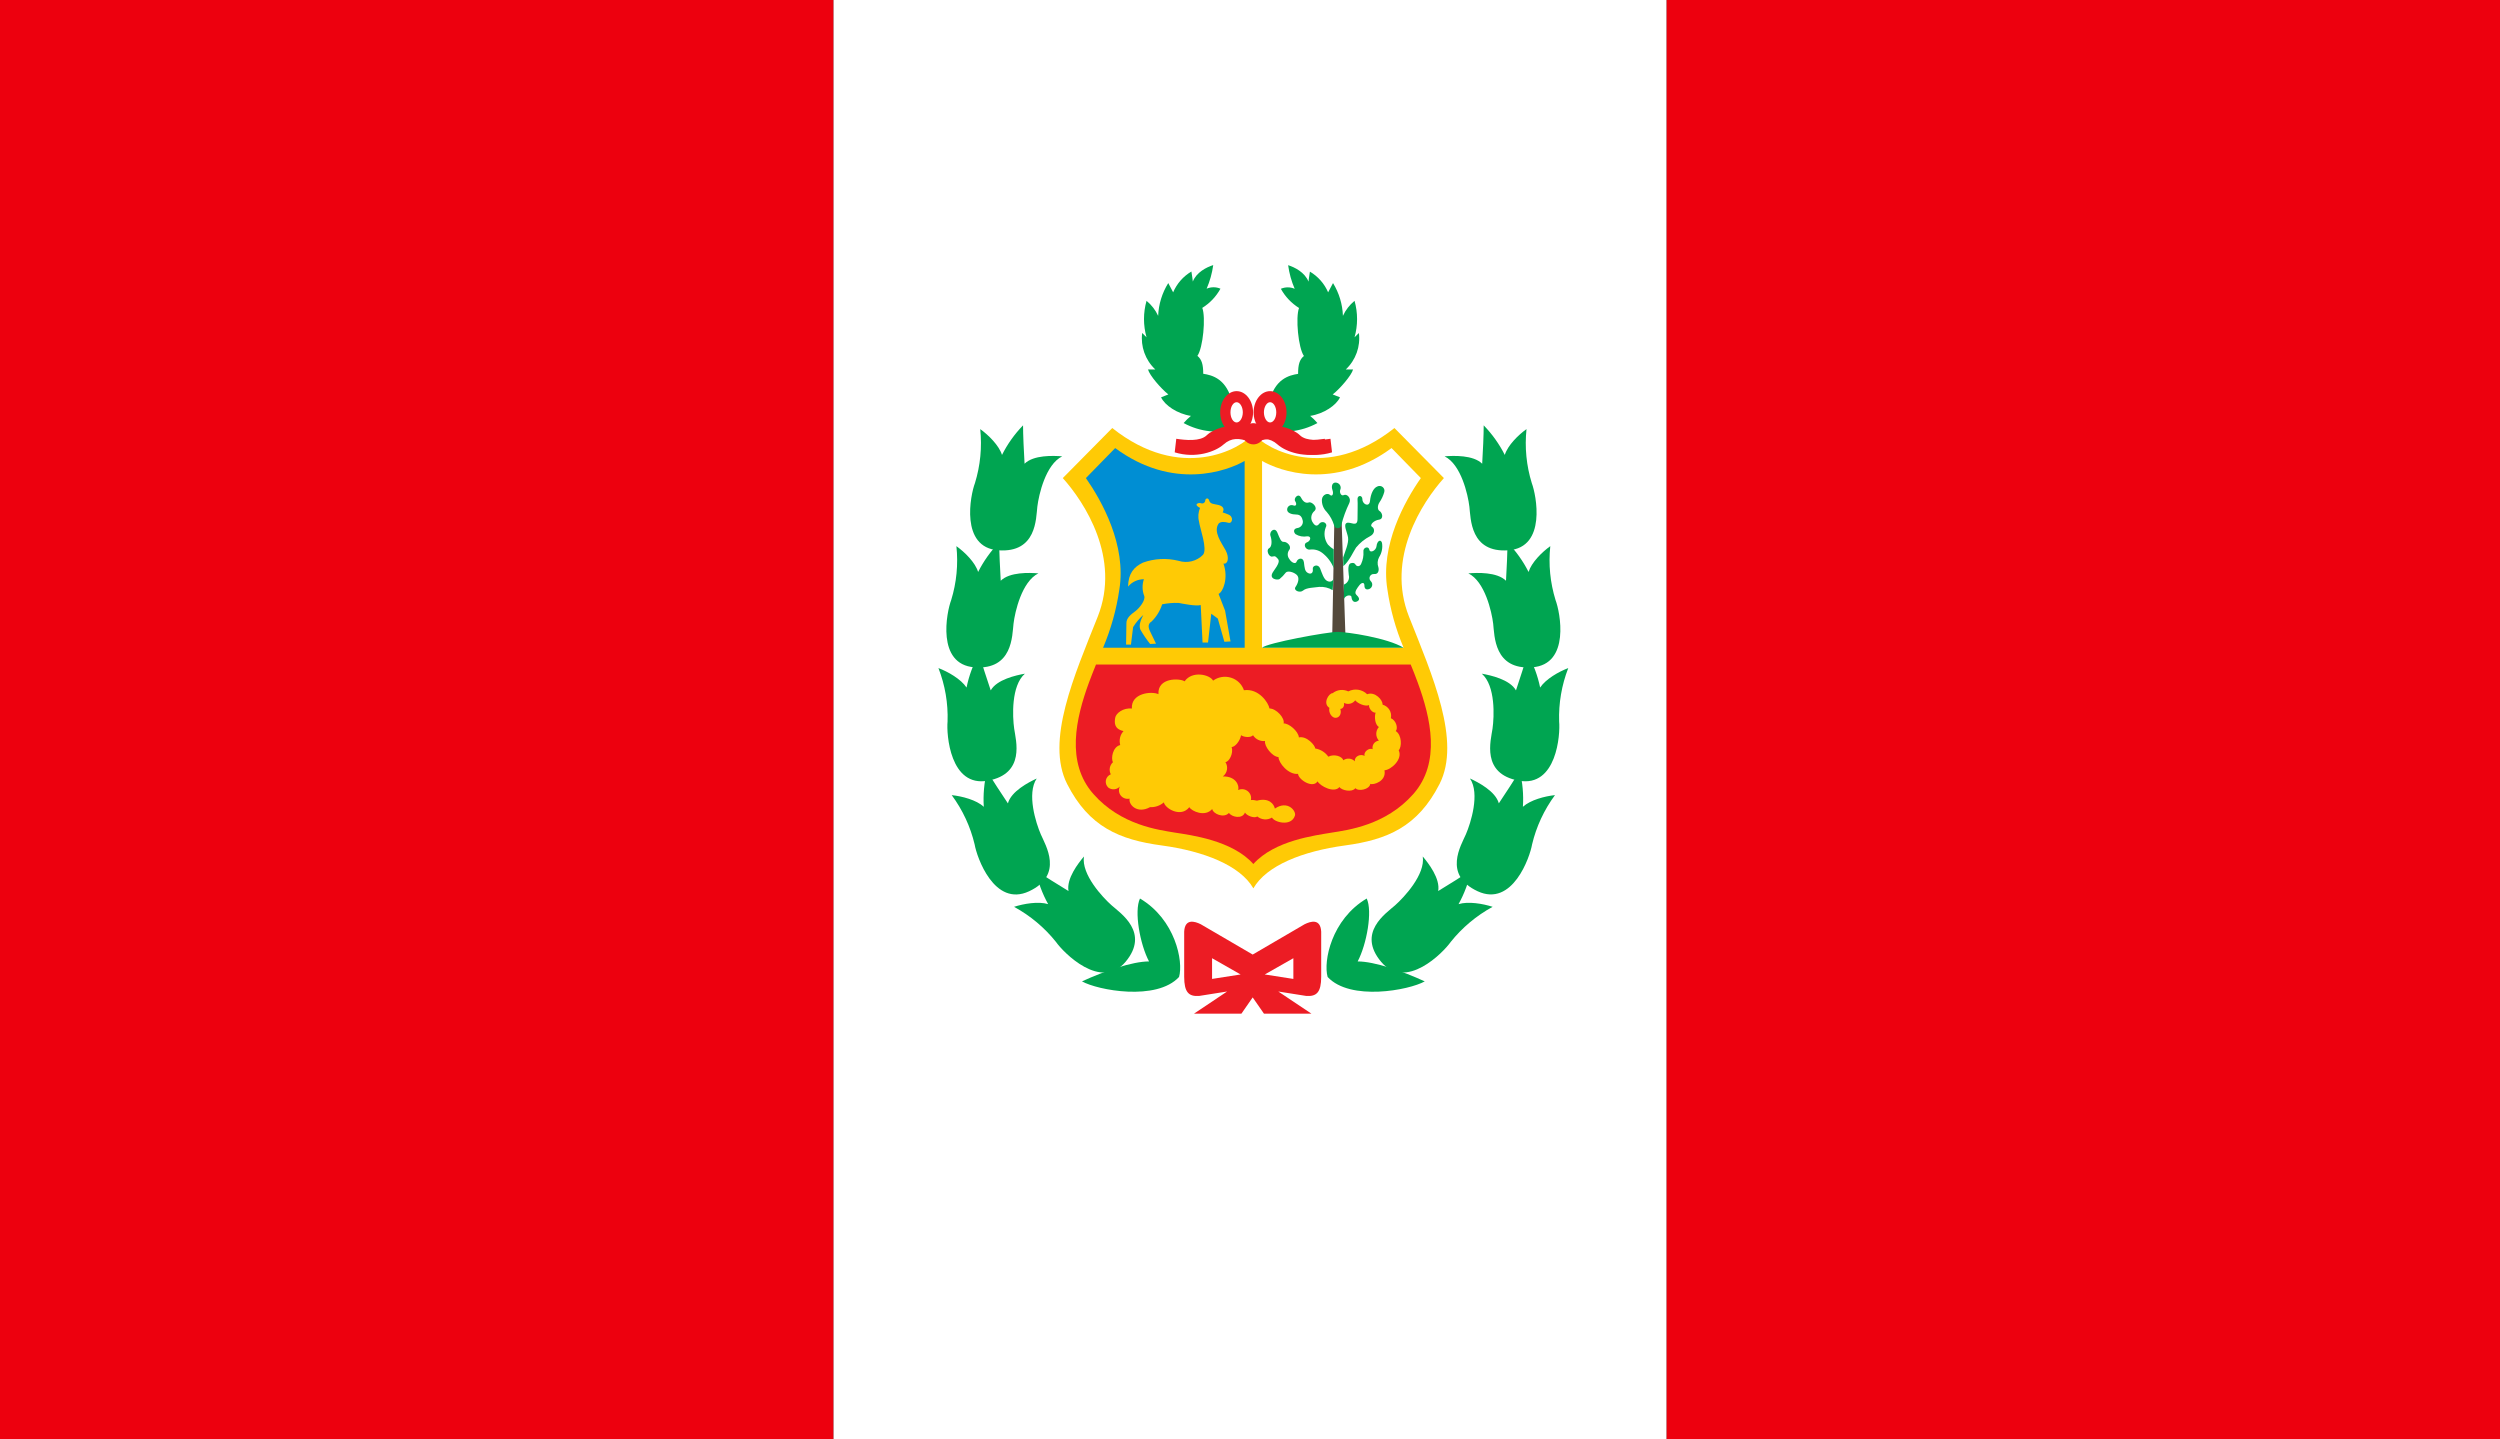
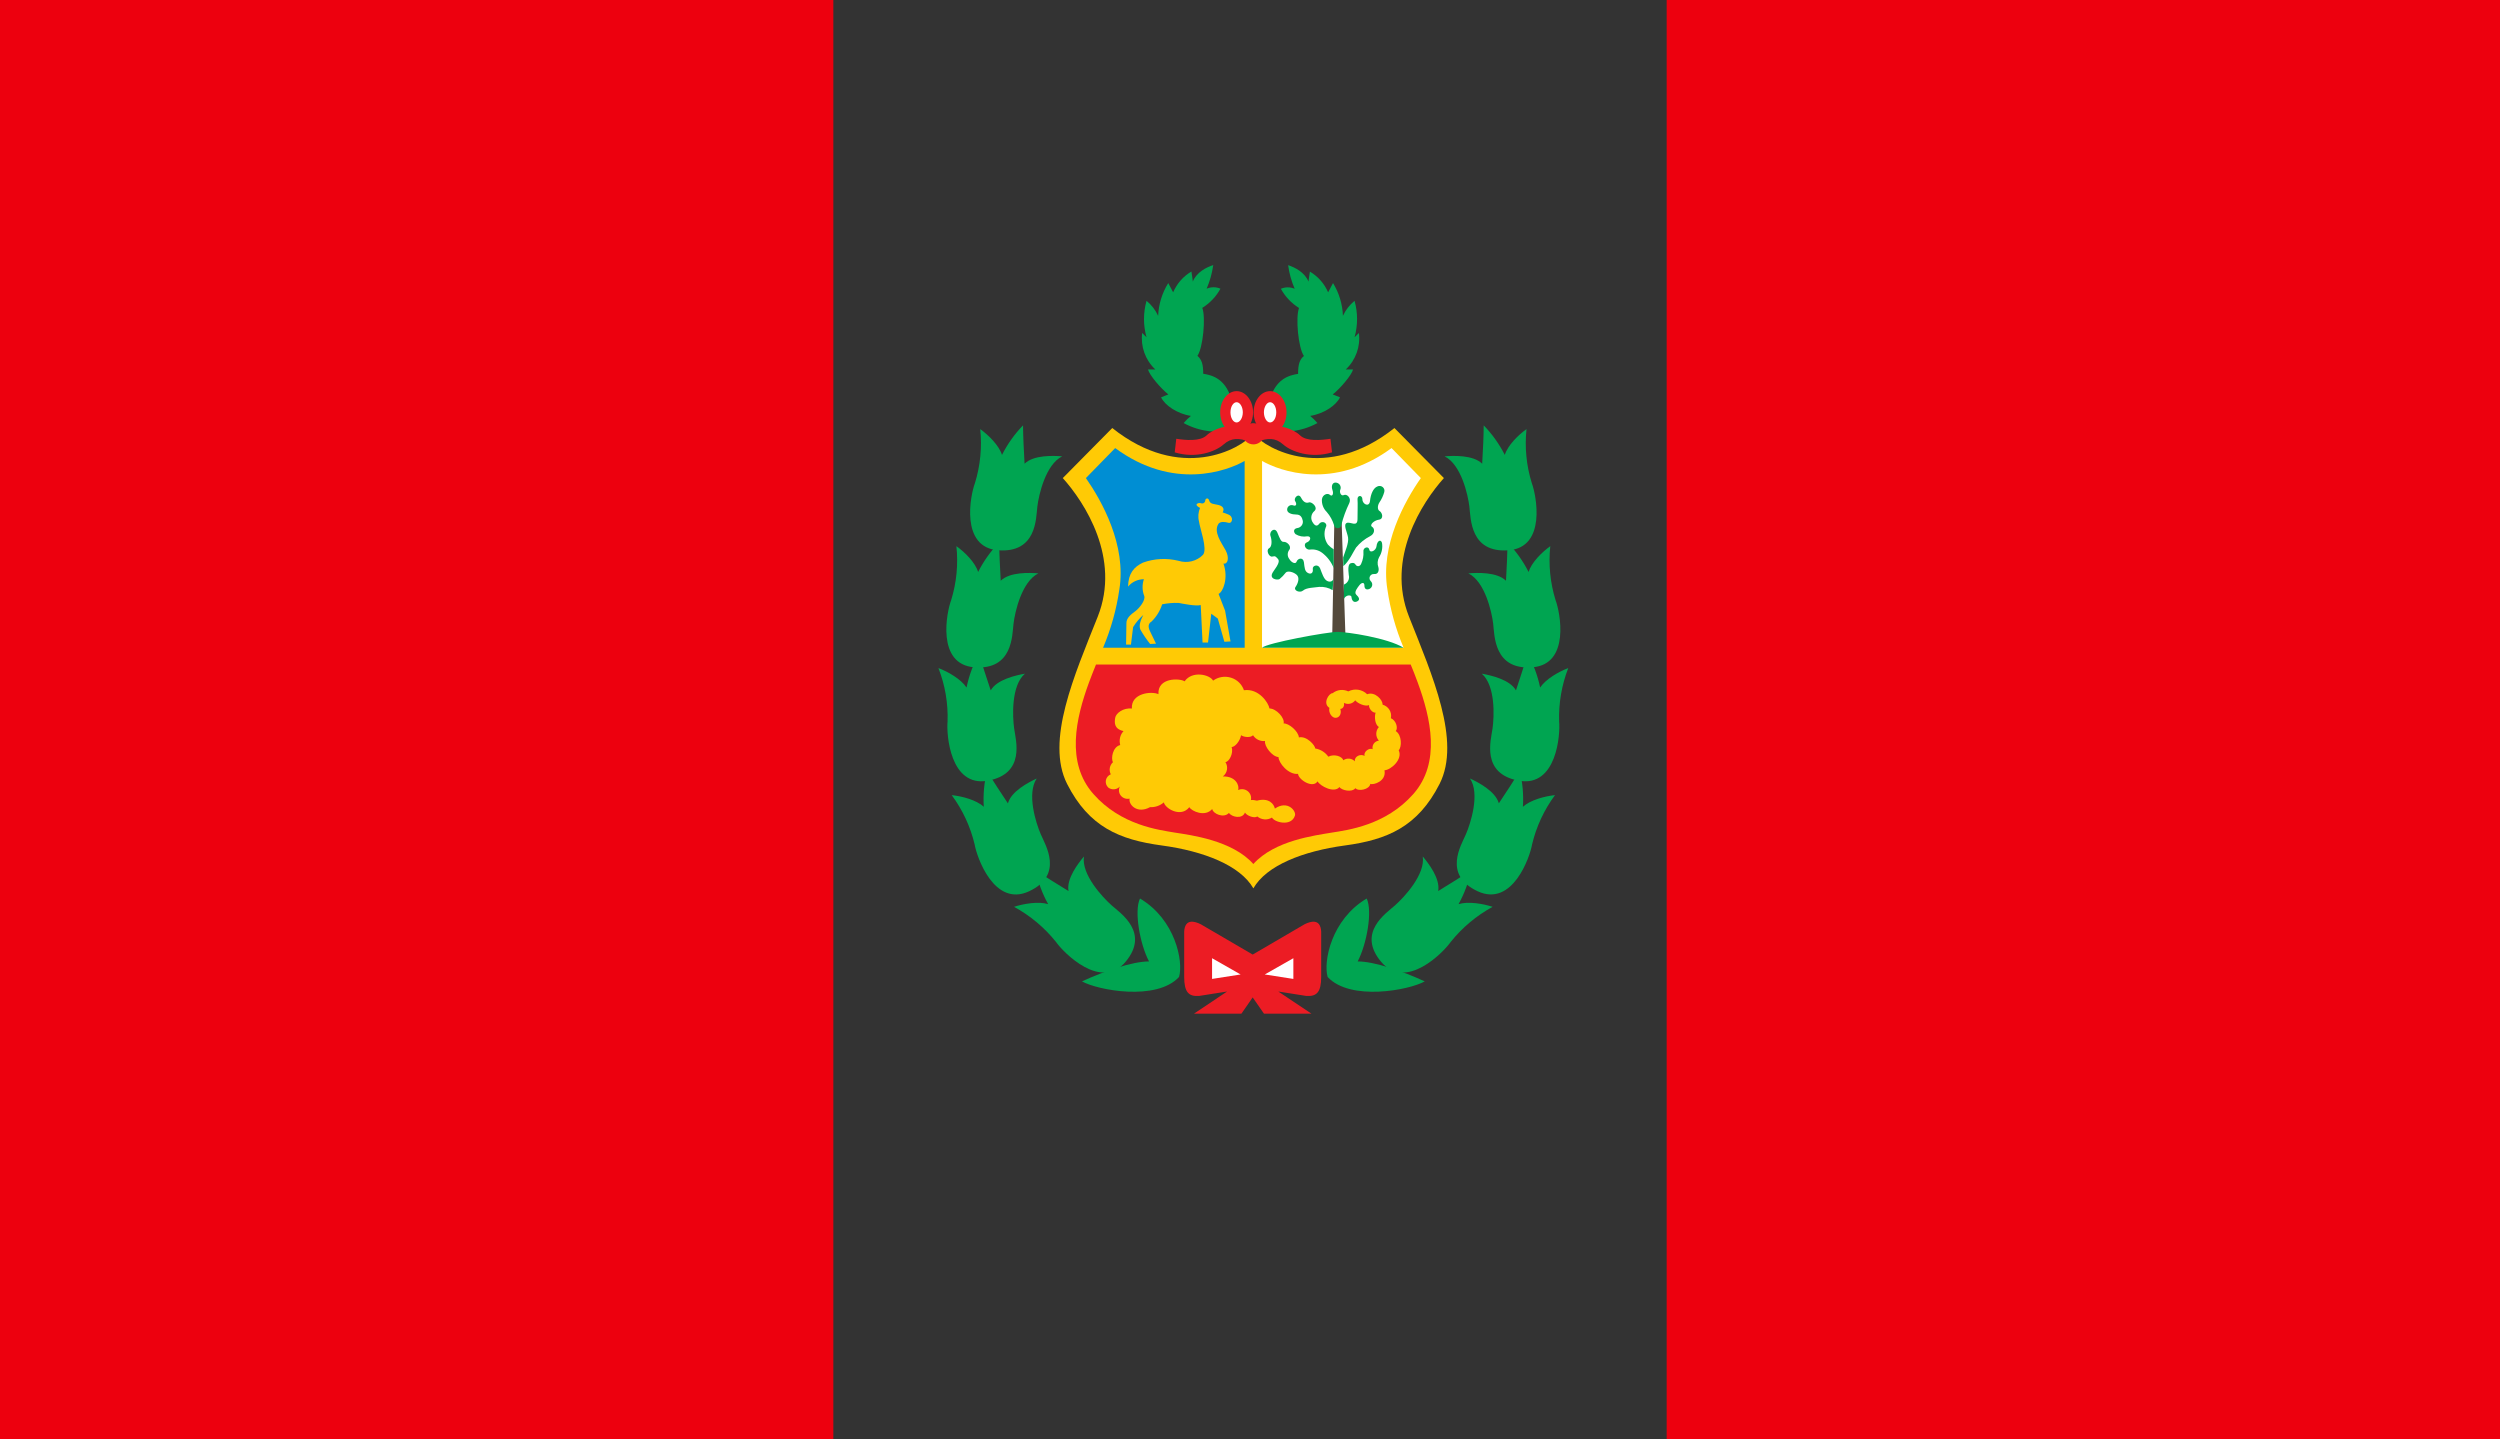
<svg xmlns="http://www.w3.org/2000/svg" width="165px" height="95px" viewBox="0 0 165 95" version="1.1">
  <rect x="0" y="0" width="165" height="95" fill="#333333" stroke="none" />
  <title>flag/peru</title>
  <desc>Created with Sketch.</desc>
  <g id="flag/peru" stroke="none" stroke-width="1" fill="none" fill-rule="evenodd">
    <g id="flags-peru">
-       <rect id="Rectangle" fill="#FFFFFF" x="55" y="0" width="55" height="95" />
      <rect id="Rectangle" fill="#ED000E" x="0" y="0" width="55" height="95" />
      <rect id="Rectangle" fill="#ED000E" x="110" y="0" width="55" height="95" />
      <path d="M83.406,28.3 C84.591,28.649 85.869,28.512 86.95,27.921 C86.804,27.75 86.644,27.592 86.47,27.449 C87.382,27.309 88.201,26.742 88.439,26.223 L87.959,26.033 C88.439,25.656 89.206,24.767 89.303,24.383 L88.823,24.383 C89.481,23.76 89.801,22.868 89.687,21.977 L89.4,22.262 C89.622,21.474 89.622,20.642 89.4,19.855 C89.071,20.124 88.809,20.463 88.633,20.846 C88.606,20.082 88.381,19.338 87.979,18.683 L87.656,19.294 C87.413,18.725 86.992,18.246 86.454,17.927 C86.409,18.164 86.361,18.588 86.361,18.588 C86.119,17.974 85.449,17.638 85.017,17.502 C85.089,18.038 85.234,18.562 85.449,19.06 C85.158,18.934 84.827,18.934 84.537,19.06 C84.82,19.576 85.232,20.012 85.736,20.327 C85.497,20.941 85.687,22.968 86.058,23.494 C85.771,23.731 85.674,24.06 85.674,24.675 C85.097,24.767 84.092,24.991 83.741,26.654 C83.647,27.167 83.837,27.734 83.406,28.3 Z" id="Path" fill="#00A551" />
      <path d="M83.406,28.3 C84.173,27.639 84.604,27.167 86.477,27.449" id="Path" />
      <path d="M85.375,27.404 C85.697,26.695 86.383,25.894 87.953,26.033" id="Path" />
      <path d="M86.477,26.283 C86.86,25.292 87.727,24.444 88.829,24.383" id="Path" />
      <path d="M89.406,22.262 C88.878,22.639 87.679,23.817 87.63,24.76" id="Path" />
      <path d="M88.446,23.158 C88.397,22.357 87.679,20.799 86.909,20.374 C87.005,19.902 86.287,19.241 85.423,19.054" id="Path" />
      <path d="M87.63,19.288 C87.768,19.797 87.699,20.339 87.437,20.799" id="Path" />
      <path d="M88.639,20.846 C88.704,21.357 88.547,21.87 88.207,22.262" id="Path" />
      <path d="M87.582,24.573 C87.102,24.526 86.335,23.959 86.045,23.487" id="Path" />
      <path d="M86.909,20.374 C86.428,20.422 85.997,20.469 85.71,20.327 C85.758,20.941 86.287,21.647 86.86,22.167 L87.054,21.695 C87.672,22.14 88.045,22.842 88.062,23.595" id="Path" />
      <path d="M88.159,22.024 L87.824,22.496" id="Path" />
      <path d="M86.86,22.167 C86.701,22.87 86.734,23.602 86.957,24.288" id="Path" />
      <path d="M86.67,25.941 C85.948,25.846 84.798,25.47 84.221,27.639" id="Path" />
      <path d="M87.247,24.478 C86.55,24.609 86.012,25.157 85.903,25.846" id="Path" />
      <path d="M85.661,24.668 C85.708,24.938 85.843,25.186 86.045,25.375" id="Path" />
      <path d="M85.423,24.7 C85.189,25.067 85.135,25.519 85.278,25.929" id="Path" />
-       <path d="M87.437,28.959 C86.815,29.054 85.855,29.149 85.423,28.725 C84.991,28.3 83.934,27.968 83.309,28.158 C82.684,28.348 82.494,28.392 82.494,28.392 L82.639,29.149 C83.261,28.912 83.789,28.864 84.318,29.336 C84.846,29.808 86.142,30.286 87.54,29.855 L87.437,28.959 Z" id="Path" fill="#EC1C24" />
      <path d="M86.335,18.582 C86.307,18.864 86.307,19.148 86.335,19.431" id="Path" />
      <path d="M82.722,58.631 C83.586,57.12 85.987,56.177 88.771,55.8 C91.556,55.423 93.57,54.574 95.01,51.743 C96.451,48.912 94.53,44.571 92.996,40.704 C91.462,36.838 93.857,33.158 95.297,31.553 L92.033,28.25 C87.521,31.838 83.586,29.665 82.722,28.63 C81.859,29.665 77.921,31.838 73.409,28.25 L70.144,31.553 C71.585,33.158 73.986,36.838 72.449,40.704 C70.911,44.571 68.991,48.906 70.431,51.743 C71.872,54.581 73.889,55.423 76.673,55.8 C79.458,56.177 81.855,57.12 82.722,58.631 Z" id="Path" fill="#FFCA05" />
      <path d="M93.106,43.858 C93.254,44.216 93.409,44.606 93.57,45.046 C94.433,47.402 95.107,50.328 93.283,52.402 C91.459,54.476 88.945,54.783 87.904,54.951 C86.802,55.138 84.115,55.467 82.722,57.025 C81.33,55.467 78.642,55.125 77.537,54.951 C76.493,54.771 73.992,54.479 72.162,52.402 C70.331,50.325 71.008,47.402 71.872,45.046 C72.033,44.606 72.194,44.216 72.336,43.858 L93.106,43.858 Z" id="Path" fill="#EC1C24" />
      <path d="M82.146,30.422 C80.995,31.081 77.44,32.401 73.602,29.573 L71.669,31.553 C72.722,33.063 74.356,35.986 73.876,38.912 C73.685,40.231 73.324,41.52 72.803,42.75 L82.149,42.75 L82.146,30.422 Z" id="Path" fill="#008ED3" />
      <path d="M83.296,30.422 C84.45,31.081 88.001,32.401 91.842,29.573 L93.776,31.553 C92.719,33.063 91.088,35.986 91.569,38.912 C91.759,40.231 92.119,41.52 92.638,42.75 L83.293,42.75 L83.296,30.422 Z" id="Path" fill="#FFFFFF" />
      <path d="M75.497,38.228 C75.374,38.589 75.382,38.981 75.52,39.336 C75.616,39.618 75.197,40.138 74.946,40.328 C74.695,40.517 74.321,40.774 74.343,41.154 L74.321,42.544 L74.643,42.544 L74.785,41.388 C74.969,41.091 75.196,40.821 75.458,40.587 C75.313,40.869 75.136,41.271 75.265,41.553 C75.453,41.886 75.669,42.204 75.91,42.503 L76.296,42.481 L75.887,41.632 C75.742,41.316 75.816,41.135 76.006,41.018 C76.329,40.701 76.568,40.312 76.702,39.884 C77.057,39.812 77.42,39.781 77.782,39.792 C78.046,39.84 78.936,40.027 79.248,39.932 L79.368,42.408 L79.729,42.408 L79.944,40.508 L80.376,40.825 L80.808,42.357 L81.214,42.335 L80.856,40.305 L80.425,39.197 C80.711,39.08 81.095,38.161 80.747,37.193 C81.034,37.265 81.156,36.816 80.892,36.322 C80.628,35.828 80.051,35.093 80.434,34.551 C80.579,34.412 80.818,34.434 81.079,34.504 C81.34,34.574 81.44,34.105 81.079,33.962 C80.954,33.907 80.826,33.859 80.695,33.82 C80.84,33.56 80.695,33.396 80.408,33.326 C80.122,33.256 79.88,33.279 79.809,33.041 C79.738,32.803 79.545,32.902 79.545,33.041 C79.541,33.107 79.503,33.167 79.445,33.201 C79.387,33.234 79.316,33.237 79.255,33.209 C79.113,33.161 78.726,33.279 79.206,33.526 C79.081,33.808 79.056,34.124 79.136,34.422 C79.184,34.846 79.712,36.236 79.4,36.616 C78.984,37.041 78.359,37.195 77.788,37.015 C77.01,36.819 76.19,36.86 75.436,37.132 C74.837,37.417 74.469,37.842 74.453,38.716 C74.708,38.407 75.092,38.228 75.497,38.228 Z" id="Path" fill="#FFCA05" />
      <path d="M76.696,39.878 L77.128,39.029" id="Path" />
      <path d="M79.409,39.102 L79.938,40.492" id="Path" />
      <path d="M79.242,39.925 L79.674,39.761" id="Path" />
      <polygon id="Path" fill="#53493B" points="87.93 41.813 88.075 33.89 88.53 33.89 88.794 41.813" />
      <path d="M83.296,42.75 C83.618,42.433 87.618,41.705 88.265,41.705 C88.913,41.705 91.562,42.098 92.638,42.75 L83.296,42.75 Z" id="Path" fill="#00A551" />
      <path d="M87.953,38.95 C87.687,38.789 87.378,38.714 87.067,38.735 C86.744,38.782 86.225,38.782 86.009,38.972 C85.794,39.162 85.339,38.972 85.507,38.735 C85.674,38.497 85.794,38.123 85.578,37.934 C85.362,37.743 84.978,37.652 84.859,37.794 C84.74,37.951 84.603,38.094 84.45,38.218 C84.305,38.31 83.683,38.218 84.04,37.721 C84.398,37.224 84.472,37.015 84.33,36.873 C84.189,36.73 84.185,36.683 83.97,36.733 C83.754,36.784 83.538,36.306 83.754,36.189 C83.97,36.072 83.947,35.647 83.85,35.362 C83.754,35.077 84.137,34.751 84.305,35.15 C84.472,35.549 84.546,35.783 84.737,35.764 C84.927,35.745 85.265,36.046 85.097,36.284 C84.954,36.464 84.954,36.717 85.097,36.898 C85.217,37.11 85.507,37.275 85.578,37.063 C85.649,36.85 86.009,36.746 86.058,37.11 C86.106,37.474 86.106,37.699 86.322,37.816 C86.538,37.934 86.683,37.794 86.644,37.557 C86.606,37.319 87.002,37.202 87.125,37.509 C87.247,37.816 87.363,38.218 87.579,38.336 C87.795,38.453 87.988,38.358 88.011,38.171 L87.953,38.95 Z" id="Path" fill="#00A551" />
      <path d="M88.027,37.496 C87.869,37.096 87.603,36.746 87.257,36.483 C87.032,36.313 86.748,36.237 86.467,36.271 C86.145,36.319 85.987,35.894 86.251,35.799 C86.515,35.704 86.573,35.375 86.274,35.397 C86.009,35.446 85.735,35.396 85.507,35.255 C85.362,35.115 85.362,34.903 85.603,34.855 C85.719,34.844 85.824,34.788 85.897,34.699 C85.969,34.61 86.001,34.497 85.987,34.384 C85.939,34.149 85.842,33.959 85.555,33.959 C85.268,33.959 84.952,33.864 84.952,33.643 C84.947,33.543 84.994,33.447 85.077,33.389 C85.16,33.331 85.268,33.319 85.362,33.358 C85.555,33.431 85.603,33.266 85.481,33.076 C85.358,32.886 85.697,32.509 85.868,32.842 C86.038,33.174 86.225,33.218 86.393,33.158 C86.561,33.098 87.018,33.475 86.754,33.725 C86.544,33.899 86.484,34.191 86.609,34.431 C86.706,34.596 86.873,34.833 87.067,34.574 C87.26,34.314 87.666,34.526 87.498,34.808 C87.352,35.186 87.407,35.611 87.643,35.942 C87.756,36.064 87.885,36.171 88.027,36.258 L88.027,37.496 Z" id="Path" fill="#00A551" />
      <path d="M88.049,34.666 C87.952,34.346 87.789,34.049 87.569,33.795 C87.341,33.572 87.223,33.262 87.247,32.946 C87.295,32.629 87.63,32.522 87.775,32.661 C87.921,32.8 88.04,32.614 87.943,32.344 C87.846,32.075 87.943,31.85 88.136,31.85 C88.253,31.849 88.363,31.905 88.428,32 C88.493,32.096 88.505,32.217 88.459,32.322 C88.388,32.487 88.507,32.769 88.697,32.674 C88.887,32.579 89.203,32.864 89.058,33.193 C88.835,33.655 88.658,34.138 88.53,34.634 C88.526,34.756 88.429,34.856 88.304,34.864 C88.18,34.873 88.069,34.786 88.049,34.666 L88.049,34.666 Z" id="Path" fill="#00A551" />
      <path d="M88.649,36.79 C88.746,36.474 89.036,35.84 88.971,35.47 C88.907,35.099 88.649,34.643 88.874,34.52 C89.1,34.396 89.596,34.837 89.596,34.26 C89.596,33.684 89.619,33.247 89.596,32.962 C89.574,32.677 89.919,32.645 89.919,32.962 C89.919,33.279 90.376,33.507 90.421,33.057 C90.466,32.607 90.64,32.208 90.905,32.107 C91.02,32.049 91.16,32.064 91.26,32.147 C91.359,32.229 91.398,32.362 91.359,32.484 C91.29,32.727 91.181,32.958 91.037,33.168 C90.918,33.355 90.892,33.639 91.059,33.734 C91.227,33.83 91.349,34.251 91.011,34.298 C90.673,34.346 90.367,34.653 90.557,34.77 C90.747,34.887 90.747,35.22 90.434,35.384 C90.073,35.57 89.755,35.826 89.5,36.138 C89.309,36.423 89.068,37.012 88.658,37.367 L88.649,36.79 Z" id="Path" fill="#00A551" />
      <path d="M88.697,38.583 C88.953,38.483 89.091,38.21 89.019,37.949 C88.971,37.547 88.971,37.218 89.161,37.17 C89.351,37.123 89.403,37.17 89.483,37.288 C89.564,37.405 89.77,37.405 89.844,37.193 C89.955,36.949 90.004,36.683 89.986,36.417 C89.941,36.132 90.325,36.014 90.373,36.274 C90.421,36.534 90.827,36.344 90.853,36.037 C90.879,35.73 91.117,35.543 91.211,35.825 C91.268,36.153 91.201,36.492 91.021,36.775 C90.911,36.979 90.894,37.219 90.972,37.436 C91.021,37.601 90.995,37.908 90.708,37.886 C90.588,37.868 90.47,37.929 90.416,38.035 C90.361,38.142 90.383,38.271 90.47,38.355 C90.548,38.428 90.583,38.535 90.563,38.64 C90.544,38.744 90.472,38.832 90.373,38.874 C90.18,38.947 90.051,38.874 90.051,38.64 C90.051,38.405 89.857,38.45 89.728,38.614 C89.6,38.779 89.345,39.086 89.513,39.248 C89.68,39.409 89.777,39.564 89.609,39.672 C89.442,39.78 89.248,39.745 89.2,39.438 C89.226,39.225 88.816,39.248 88.697,39.533 L88.697,38.583 Z" id="Path" fill="#00A551" />
      <path d="M78.185,44.967 C77.863,44.755 76.387,44.707 76.458,45.815 C76,45.603 74.633,45.742 74.704,46.765 C74.128,46.696 73.647,47.082 73.602,47.377 C73.557,47.671 73.506,48.108 74.153,48.251 C73.924,48.501 73.843,48.849 73.937,49.172 C73.431,49.289 73.312,50.068 73.457,50.303 C73.233,50.508 73.174,50.835 73.312,51.104 C73.144,51.173 73.022,51.32 72.988,51.496 C72.955,51.672 73.013,51.853 73.145,51.978 C73.379,52.158 73.715,52.127 73.912,51.908 C73.812,52.104 73.836,52.338 73.974,52.51 C74.113,52.682 74.339,52.759 74.556,52.709 C74.463,53.086 75.04,53.745 75.9,53.273 C76.235,53.288 76.564,53.175 76.815,52.956 C76.886,53.355 77.943,53.992 78.494,53.273 C78.662,53.558 79.551,53.935 80.006,53.393 C80.054,53.71 80.773,54.026 81.111,53.653 C81.301,53.935 81.997,54.077 82.168,53.627 C82.287,53.84 82.79,54.03 82.983,53.887 C83.255,54.116 83.646,54.145 83.95,53.96 C84.118,54.277 85.22,54.571 85.462,53.84 C85.581,53.558 85.004,52.779 84.14,53.368 C84.092,53.086 83.757,52.614 82.942,52.849 C82.819,52.805 82.688,52.79 82.558,52.804 C82.608,52.584 82.527,52.356 82.348,52.215 C82.169,52.074 81.924,52.046 81.717,52.142 C81.814,51.857 81.572,51.221 80.708,51.246 C81.005,51.02 81.078,50.608 80.876,50.296 C81.117,50.296 81.43,49.707 81.285,49.305 C81.501,49.305 81.836,48.928 81.91,48.526 C82.123,48.669 82.555,48.694 82.7,48.526 C82.867,48.793 83.176,48.94 83.493,48.906 C83.422,49.223 83.95,49.941 84.382,49.967 C84.382,50.344 85.027,51.145 85.671,51.075 C85.694,51.452 86.638,52.066 86.96,51.569 C87.128,51.886 88.062,52.37 88.401,51.946 C88.546,52.158 89.216,52.323 89.458,52.019 C89.648,52.253 90.392,52.111 90.441,51.734 C90.634,51.829 91.52,51.569 91.375,50.838 C91.81,50.816 92.6,50.106 92.313,49.517 C92.529,49.305 92.529,48.504 92.12,48.251 C92.287,48.06 92.145,47.544 91.797,47.402 C91.884,47.006 91.641,46.613 91.243,46.506 C91.291,46.221 90.74,45.609 90.234,45.822 C89.907,45.495 89.4,45.417 88.987,45.632 C88.649,45.471 88.247,45.516 87.956,45.749 C87.692,45.749 87.282,46.436 87.74,46.718 C87.666,47.035 87.908,47.402 88.172,47.377 C88.436,47.351 88.555,47.06 88.459,46.788 C88.626,46.788 88.749,46.601 88.7,46.389 C88.956,46.525 89.275,46.453 89.445,46.221 C89.612,46.436 90.115,46.648 90.357,46.537 C90.331,46.749 90.573,47.057 90.789,47.035 C90.692,47.351 90.763,47.836 91.005,47.984 C90.776,48.241 90.776,48.624 91.005,48.881 C90.871,48.897 90.751,48.968 90.673,49.076 C90.595,49.183 90.567,49.318 90.595,49.447 C90.357,49.33 89.97,49.634 90.067,49.894 C89.803,49.729 89.371,49.919 89.422,50.249 C89.221,50.038 88.892,50.008 88.655,50.179 C88.607,49.941 88.078,49.729 87.669,49.941 C87.468,49.653 87.156,49.457 86.805,49.4 C86.805,49.21 86.254,48.551 85.726,48.669 C85.703,48.27 85.056,47.718 84.717,47.75 C84.814,47.395 84.237,46.759 83.783,46.759 C83.734,46.404 83.087,45.413 82.1,45.556 C81.968,45.161 81.65,44.853 81.247,44.728 C80.843,44.602 80.403,44.675 80.064,44.922 C79.864,44.526 78.688,44.242 78.185,44.967 Z" id="Path" fill="#FFCA05" />
      <path d="M74.153,48.228 C74.824,48.159 77.776,47.947 80.873,50.28" id="Path" fill="#FFCA05" />
      <path d="M81.282,49.289 C79.458,47.852 75.281,46.791 74.704,46.756" id="Path" fill="#FFCA05" />
      <path d="M76.458,45.8 C77.079,46.116 80.128,47.921 81.379,49.219" id="Path" fill="#FFCA05" />
      <path d="M78.185,44.967 C78.81,45.391 81.185,48.244 81.617,49.115" id="Path" fill="#FFCA05" />
      <path d="M80.083,44.903 C80.794,46.052 81.405,47.259 81.907,48.51" id="Path" fill="#FFCA05" />
      <path d="M82.12,45.54 C82.582,46.46 82.781,47.487 82.697,48.51" id="Path" fill="#FFCA05" />
      <path d="M83.789,46.743 C83.957,47.237 83.692,48.441 83.467,48.89" id="Path" fill="#FFCA05" />
      <path d="M84.737,47.734 C84.904,48.346 84.569,49.527 84.379,49.951" id="Path" fill="#FFCA05" />
      <path d="M85.745,48.653 C85.697,49.099 85.578,50.61 85.674,51.059" id="Path" fill="#FFCA05" />
      <path d="M86.825,49.4 C86.873,49.872 86.683,51.167 86.97,51.569" id="Path" fill="#FFCA05" />
      <path d="M87.688,49.926 C87.833,50.423 88.049,51.648 88.41,51.93" id="Path" fill="#FFCA05" />
      <path d="M88.675,50.163 C88.794,50.587 88.842,51.531 89.467,52.003" id="Path" fill="#FFCA05" />
      <path d="M89.442,50.233 C89.706,50.55 90.305,51.579 90.45,51.718" id="Path" fill="#FFCA05" />
      <path d="M90.089,49.878 C90.331,50.211 90.93,50.847 91.378,50.828" id="Path" fill="#FFCA05" />
      <path d="M90.618,49.432 C91.173,49.586 91.757,49.61 92.323,49.501" id="Path" fill="#FFCA05" />
      <path d="M91.027,48.865 C91.45,48.765 91.834,48.545 92.129,48.231" id="Path" fill="#FFCA05" />
      <path d="M91.027,47.969 C91.327,47.823 91.596,47.623 91.82,47.38" id="Path" fill="#FFCA05" />
      <path d="M90.811,47.003 C91.066,46.952 91.253,46.738 91.266,46.483" id="Path" fill="#FFCA05" />
      <path d="M90.257,45.8 C90.458,45.98 90.508,46.271 90.379,46.506" id="Path" fill="#FFCA05" />
      <path d="M89.01,45.6 C89.245,45.718 89.414,45.935 89.467,46.189" id="Path" fill="#FFCA05" />
      <path d="M87.979,45.727 C88.265,45.847 88.675,46.081 88.723,46.36" id="Path" fill="#FFCA05" />
      <path d="M87.763,46.696 C87.99,46.789 88.24,46.813 88.481,46.765" id="Path" fill="#FFCA05" />
      <path d="M73.937,49.15 C74.226,49.211 74.527,49.134 74.749,48.943 C74.971,48.753 75.088,48.47 75.065,48.181" id="Path" fill="#FFCA05" />
      <path d="M74.801,48.912 C75.178,49.33 75.807,49.42 76.29,49.124 C76.478,48.911 76.549,48.62 76.48,48.346" id="Path" fill="#FFCA05" />
      <path d="M76.458,48.912 C76.511,49.283 76.801,49.578 77.176,49.644 C77.608,49.714 78.33,49.479 78.352,48.89" id="Path" fill="#FFCA05" />
      <path d="M78.211,49.289 C78.233,49.644 78.952,50.61 79.938,49.666" id="Path" fill="#FFCA05" />
      <path d="M74.443,49.124 C74.324,49.501 74.347,50.391 74.875,50.587 C75.404,50.784 76.267,50.375 76.1,49.219" id="Path" />
      <path d="M76.055,49.926 C76.129,50.423 77.473,50.73 77.569,49.644" id="Path" fill="#FFCA05" />
      <path d="M73.457,50.28 C73.576,50.565 74.298,50.73 74.488,50.211" id="Path" fill="#FFCA05" />
      <path d="M77.176,50.28 C77.344,50.635 78.185,51.081 78.81,50.021" id="Path" fill="#FFCA05" />
      <path d="M73.312,51.081 C73.485,51.226 73.723,51.27 73.937,51.199" id="Path" fill="#FFCA05" />
      <path d="M74.121,50.565 C73.928,50.822 73.799,51.515 74.144,51.791 C74.359,51.963 74.648,52.018 74.914,51.937 C75.179,51.856 75.386,51.65 75.465,51.389" id="Path" fill="#FFCA05" />
      <path d="M75.426,50.635 C75.321,50.845 75.323,51.092 75.432,51.301 C75.54,51.51 75.742,51.656 75.977,51.696 C76.332,51.774 76.704,51.693 76.992,51.475 C77.28,51.256 77.454,50.923 77.466,50.565" id="Path" fill="#FFCA05" />
      <path d="M75.114,51.861 C75.019,52.138 75.042,52.442 75.177,52.703 C75.312,52.964 75.548,53.162 75.832,53.251" id="Path" fill="#FFCA05" />
      <path d="M74.559,52.687 C74.886,52.577 75.067,52.233 74.969,51.908" id="Path" fill="#FFCA05" />
-       <path d="M78.256,50.587 C78.475,50.904 78.952,51.458 79.529,51.199 C79.791,51.104 79.979,50.874 80.014,50.601 C80.049,50.329 79.927,50.059 79.696,49.904" id="Path" fill="#FFCA05" />
      <path d="M76.841,51.617 C77.009,51.933 77.73,52.184 78.162,52.111 C78.594,52.038 78.833,51.452 78.736,51.123" id="Path" fill="#FFCA05" />
      <path d="M76.818,52.947 C77.089,52.675 77.244,52.311 77.25,51.93" id="Path" fill="#FFCA05" />
      <path d="M78.497,53.251 C78.713,52.991 78.82,52.567 78.378,52.025" id="Path" fill="#FFCA05" />
      <path d="M80.705,51.224 C80.537,51.272 80.06,51.411 79.793,51.059" id="Path" fill="#FFCA05" />
      <path d="M78.568,51.813 C78.81,52.13 80.273,52.567 80.392,51.294" id="Path" fill="#FFCA05" />
      <path d="M79.986,52.05 C80.312,52.43 80.321,52.981 80.009,53.371" id="Path" fill="#FFCA05" />
      <path d="M81.714,52.12 C81.665,52.437 81.208,53.159 80.225,52.475" id="Path" fill="#FFCA05" />
      <path d="M84.137,53.346 C84.183,53.562 84.111,53.787 83.947,53.938" id="Path" fill="#FFCA05" />
      <path d="M82.938,52.826 C83.177,52.991 83.37,53.631 82.987,53.865" id="Path" fill="#FFCA05" />
      <path d="M82.555,52.782 C82.384,52.829 82.242,52.947 82.168,53.106 C82.094,53.265 82.095,53.447 82.171,53.605" id="Path" fill="#FFCA05" />
      <path d="M81.665,52.332 C81.955,52.448 82.169,52.693 82.242,52.991" id="Path" fill="#FFCA05" />
      <path d="M81.114,53.631 C80.995,53.419 80.898,52.947 81.163,52.731" id="Path" fill="#FFCA05" />
      <path d="M81.665,28.3 C80.48,28.649 79.202,28.512 78.12,27.921 C78.267,27.75 78.427,27.592 78.601,27.449 C77.689,27.309 76.87,26.742 76.632,26.223 L77.112,26.033 C76.632,25.656 75.865,24.767 75.768,24.383 L76.248,24.383 C75.59,23.76 75.27,22.868 75.384,21.977 L75.671,22.262 C75.448,21.474 75.448,20.642 75.671,19.855 C76,20.124 76.262,20.463 76.438,20.846 C76.469,20.081 76.698,19.336 77.105,18.683 L77.428,19.294 C77.67,18.722 78.092,18.24 78.633,17.92 C78.678,18.158 78.726,18.582 78.726,18.582 C78.968,17.968 79.638,17.632 80.073,17.496 C79.999,18.032 79.853,18.556 79.638,19.054 C79.929,18.928 80.26,18.928 80.55,19.054 C80.267,19.57 79.855,20.006 79.351,20.32 C79.59,20.935 79.4,22.962 79.029,23.487 C79.316,23.725 79.413,24.054 79.413,24.668 C79.99,24.76 80.998,24.985 81.346,26.648 C81.427,27.167 81.233,27.734 81.665,28.3 Z" id="Path" fill="#00A551" />
-       <path d="M81.665,28.3 C80.898,27.639 80.467,27.167 78.594,27.449" id="Path" />
      <path d="M79.696,27.404 C79.374,26.695 78.688,25.894 77.118,26.033" id="Path" />
      <path d="M78.594,26.283 C78.211,25.292 77.344,24.444 76.242,24.383" id="Path" />
      <path d="M75.665,22.262 C76.193,22.639 77.392,23.817 77.44,24.76" id="Path" />
      <path d="M76.625,23.158 C76.673,22.357 77.392,20.799 78.162,20.374 C78.066,19.902 78.784,19.241 79.648,19.054" id="Path" />
      <path d="M77.44,19.288 C77.304,19.797 77.374,20.338 77.634,20.799" id="Path" />
      <path d="M76.432,20.846 C76.368,21.357 76.525,21.87 76.864,22.262" id="Path" />
      <path d="M77.489,24.573 C77.969,24.526 78.736,23.959 79.026,23.487" id="Path" />
      <path d="M78.162,20.374 C78.642,20.422 79.074,20.469 79.361,20.327 C79.313,20.941 78.784,21.647 78.211,22.167 L78.017,21.695 C77.399,22.14 77.026,22.842 77.009,23.595" id="Path" />
      <path d="M76.912,22.024 L77.25,22.496" id="Path" />
      <path d="M78.211,22.167 C78.37,22.87 78.336,23.602 78.114,24.288" id="Path" />
      <path d="M78.401,25.941 C79.123,25.846 80.273,25.47 80.85,27.639" id="Path" />
      <path d="M77.824,24.478 C78.521,24.609 79.059,25.157 79.168,25.846" id="Path" />
      <path d="M79.409,24.668 C79.363,24.938 79.228,25.186 79.026,25.375" id="Path" />
      <path d="M79.648,24.7 C79.882,25.067 79.936,25.519 79.793,25.929" id="Path" />
      <path d="M77.634,28.959 C78.256,29.054 79.216,29.149 79.648,28.725 C80.08,28.3 81.137,27.968 81.762,28.158 C82.387,28.348 82.577,28.392 82.577,28.392 L82.432,29.149 C81.81,28.912 81.282,28.864 80.753,29.336 C80.225,29.808 78.929,30.286 77.531,29.855 L77.634,28.959 Z" id="Path" fill="#EC1C24" />
      <path d="M81.617,28.614 C82.216,28.614 82.703,27.981 82.703,27.214 C82.703,26.448 82.216,25.815 81.617,25.815 C81.018,25.815 80.531,26.448 80.531,27.214 C80.531,27.981 81.018,28.614 81.617,28.614 Z" id="Path" fill="#EC1C24" />
      <path d="M81.617,27.883 C81.843,27.883 82.026,27.566 82.026,27.214 C82.026,26.863 81.843,26.546 81.617,26.546 C81.391,26.546 81.211,26.844 81.211,27.214 C81.211,27.585 81.391,27.883 81.617,27.883 Z" id="Path" fill="#FFFFFF" />
      <path d="M87.811,28.959 C87.186,29.054 86.225,29.149 85.794,28.725 C85.362,28.3 84.305,27.968 83.683,28.158 C83.061,28.348 82.864,28.392 82.864,28.392 L83.009,29.149 C83.634,28.912 84.163,28.864 84.691,29.336 C85.22,29.808 86.515,30.286 87.914,29.855 L87.811,28.959 Z" id="Path" fill="#EC1C24" />
      <path d="M83.825,28.614 C83.225,28.614 82.738,27.981 82.738,27.214 C82.738,26.448 83.225,25.815 83.825,25.815 C84.424,25.815 84.911,26.448 84.911,27.214 C84.911,27.981 84.434,28.614 83.825,28.614 Z" id="Path" fill="#EC1C24" />
      <path d="M83.825,27.883 C83.602,27.883 83.418,27.566 83.418,27.214 C83.418,26.863 83.602,26.546 83.825,26.546 C84.047,26.546 84.234,26.844 84.234,27.214 C84.234,27.585 84.05,27.883 83.825,27.883 Z" id="Path" fill="#FFFFFF" />
      <path d="M82.722,29.33 C83.01,29.33 83.27,29.159 83.38,28.898 C83.491,28.636 83.43,28.335 83.226,28.135 C83.022,27.935 82.716,27.875 82.45,27.983 C82.184,28.092 82.01,28.347 82.01,28.63 C82.01,29.016 82.329,29.33 82.722,29.33 Z" id="Path" fill="#EC1C24" />
      <path d="M78.736,18.582 C78.764,18.864 78.764,19.148 78.736,19.431" id="Path" />
      <path d="M64.695,28.32 C64.82,29.519 64.702,30.731 64.347,31.885 C64.047,32.667 63.351,36.132 65.887,36.319 C68.423,36.505 68.372,34.219 68.465,33.437 C68.559,32.655 69.013,30.653 70.106,30.118 C69.509,30.071 68.217,30.02 67.621,30.606 C67.573,29.827 67.521,28.652 67.521,28.073 C66.96,28.651 66.491,29.31 66.132,30.026 C65.936,29.396 65.239,28.712 64.695,28.32 Z" id="Path" fill="#00A551" />
      <path d="M66.135,30.029 C65.588,31.055 64.295,35.84 65.736,36.277 C66.332,36.376 67.724,36.328 67.624,30.615" id="Path" />
      <path d="M63.122,36.046 C63.25,37.244 63.133,38.456 62.777,39.609 C62.478,40.391 61.782,43.855 64.315,44.042 C66.848,44.229 66.799,41.943 66.893,41.16 C66.986,40.378 67.441,38.38 68.533,37.842 C67.937,37.794 66.645,37.743 66.048,38.329 C66,37.55 65.948,36.379 65.948,35.796 C65.387,36.375 64.918,37.034 64.556,37.75 C64.366,37.12 63.67,36.436 63.122,36.046 Z" id="Path" fill="#00A551" />
-       <path d="M64.563,37.753 C64.018,38.779 62.726,43.564 64.166,44.004 C64.763,44.099 66.155,44.051 66.055,38.339" id="Path" />
      <path d="M61.936,44.093 C62.376,45.218 62.581,46.419 62.539,47.623 C62.458,48.456 62.7,51.981 65.198,51.525 C67.695,51.069 67.044,48.865 66.935,48.086 C66.825,47.307 66.728,45.258 67.644,44.463 C67.054,44.568 65.794,44.846 65.388,45.565 C65.133,44.824 64.775,43.703 64.621,43.139 C64.231,43.84 63.952,44.595 63.792,45.378 C63.419,44.815 62.568,44.333 61.936,44.093 Z" id="Path" fill="#00A551" />
      <path d="M63.78,45.378 C63.522,46.509 63.535,51.458 65.04,51.515 C65.642,51.458 66.973,51.056 65.362,45.565" id="Path" />
      <path d="M62.813,52.478 C63.534,53.454 64.049,54.562 64.327,55.736 C64.466,56.557 65.617,59.901 67.921,58.824 C70.225,57.747 69.004,55.787 68.691,55.062 C68.378,54.337 67.75,52.383 68.423,51.382 C67.882,51.633 66.738,52.225 66.522,53.023 C66.081,52.373 65.442,51.382 65.143,50.876 C64.952,51.653 64.88,52.453 64.93,53.251 C64.453,52.798 63.486,52.548 62.813,52.478 Z" id="Path" fill="#00A551" />
      <path d="M64.93,53.251 C64.978,54.407 66.296,59.185 67.766,58.856 C68.333,58.647 69.513,57.906 66.522,53.023" id="Path" />
      <path d="M66.928,59.85 C68.001,60.435 68.943,61.225 69.7,62.174 C70.18,62.861 72.671,65.411 74.285,63.482 C75.9,61.554 73.963,60.281 73.367,59.752 C72.771,59.223 71.362,57.716 71.54,56.528 C71.159,56.981 70.376,57.991 70.521,58.808 C69.841,58.4 68.836,57.766 68.349,57.431 C68.509,58.215 68.788,58.97 69.178,59.673 C68.536,59.476 67.566,59.644 66.928,59.85 Z" id="Path" fill="#00A551" />
      <path d="M69.178,59.682 C69.719,60.708 72.967,64.492 74.16,63.584 C74.585,63.162 75.342,62 70.521,58.834" id="Path" />
      <path d="M71.411,64.771 C72.452,65.357 76.329,66.088 77.817,64.48 C78.117,63.454 77.569,60.68 75.239,59.302 C74.84,60.132 75.239,62.33 75.836,63.454 C74.737,63.454 72.9,64.087 71.411,64.771 Z" id="Path" fill="#00A551" />
      <path d="M100.75,28.32 C100.623,29.519 100.741,30.731 101.098,31.885 C101.394,32.667 102.091,36.132 99.558,36.319 C97.025,36.505 97.073,34.219 96.979,33.437 C96.886,32.655 96.435,30.653 95.342,30.118 C95.935,30.071 97.228,30.02 97.824,30.606 C97.875,29.827 97.924,28.652 97.924,28.073 C98.485,28.651 98.954,29.31 99.316,30.026 C99.509,29.396 100.202,28.712 100.75,28.32 Z" id="Path" fill="#00A551" />
      <path d="M99.309,30.029 C99.857,31.055 101.146,35.84 99.706,36.277 C99.11,36.376 97.717,36.328 97.817,30.615" id="Path" />
      <path d="M102.319,36.046 C102.192,37.245 102.311,38.456 102.667,39.609 C102.967,40.391 103.66,43.855 101.127,44.042 C98.594,44.229 98.642,41.943 98.549,41.16 C98.455,40.378 98.004,38.38 96.912,37.842 C97.508,37.794 98.797,37.743 99.396,38.329 C99.445,37.55 99.493,36.379 99.493,35.796 C100.054,36.375 100.524,37.034 100.885,37.75 C101.079,37.12 101.775,36.436 102.319,36.046 Z" id="Path" fill="#00A551" />
      <path d="M100.869,37.753 C101.417,38.779 102.706,43.564 101.266,44.004 C100.669,44.099 99.28,44.051 99.38,38.339" id="Path" />
      <path d="M103.505,44.093 C103.069,45.219 102.864,46.419 102.903,47.623 C102.986,48.456 102.745,51.981 100.244,51.525 C97.743,51.069 98.397,48.865 98.507,48.086 C98.617,47.307 98.713,45.258 97.798,44.463 C98.388,44.568 99.648,44.846 100.054,45.565 C100.308,44.824 100.663,43.703 100.818,43.139 C101.208,43.84 101.488,44.595 101.649,45.378 C102.023,44.815 102.874,44.333 103.505,44.093 Z" id="Path" fill="#00A551" />
      <path d="M101.665,45.378 C101.923,46.509 101.91,51.458 100.402,51.515 C99.799,51.458 98.468,51.056 100.08,45.565" id="Path" />
      <path d="M102.629,52.478 C101.909,53.453 101.395,54.56 101.117,55.733 C100.979,56.553 99.828,59.898 97.521,58.821 C95.213,57.744 96.438,55.784 96.751,55.059 C97.063,54.334 97.692,52.38 97.018,51.379 C97.559,51.629 98.704,52.221 98.923,53.02 C99.364,52.37 100.002,51.379 100.302,50.873 C100.493,51.649 100.564,52.45 100.511,53.248 C101.008,52.798 101.955,52.548 102.629,52.478 Z" id="Path" fill="#00A551" />
      <path d="M100.511,53.251 C100.463,54.407 99.148,59.185 97.675,58.856 C97.108,58.647 95.929,57.906 98.923,53.023" id="Path" />
      <path d="M98.513,59.85 C97.441,60.436 96.499,61.226 95.742,62.174 C95.262,62.861 92.774,65.411 91.156,63.482 C89.538,61.554 91.478,60.281 92.075,59.752 C92.671,59.223 94.082,57.716 93.902,56.528 C94.285,56.981 95.065,57.991 94.92,58.808 C95.6,58.4 96.606,57.766 97.092,57.431 C96.932,58.215 96.653,58.97 96.264,59.673 C96.905,59.476 97.875,59.644 98.513,59.85 Z" id="Path" fill="#00A551" />
      <path d="M96.264,59.682 C95.723,60.708 92.474,64.492 91.282,63.584 C90.86,63.162 90.102,62 94.92,58.834" id="Path" />
      <path d="M94.034,64.771 C92.99,65.357 89.116,66.088 87.624,64.48 C87.328,63.454 87.872,60.68 90.202,59.302 C90.599,60.132 90.202,62.33 89.606,63.454 C90.705,63.454 92.542,64.087 94.034,64.771 Z" id="Path" fill="#00A551" />
      <path d="M82.677,65.829 L83.422,66.902 L86.554,66.902 L84.366,65.439 L86.206,65.731 C86.902,65.781 87.199,65.487 87.199,64.464 L87.199,61.487 C87.15,60.607 86.503,60.803 86.106,60.999 L82.677,63.001 L79.248,60.999 C78.852,60.803 78.204,60.607 78.156,61.487 L78.156,64.464 C78.156,65.49 78.456,65.784 79.148,65.731 L80.989,65.439 L78.804,66.902 L81.933,66.902 L82.677,65.829 Z" id="Path" fill="#EC1C24" />
      <polygon id="Path" fill="#FFFFFF" points="79.996 63.242 79.996 64.609 81.881 64.315" />
      <polygon id="Path" fill="#FFFFFF" points="85.362 63.242 85.362 64.609 83.473 64.315" />
    </g>
  </g>
</svg>